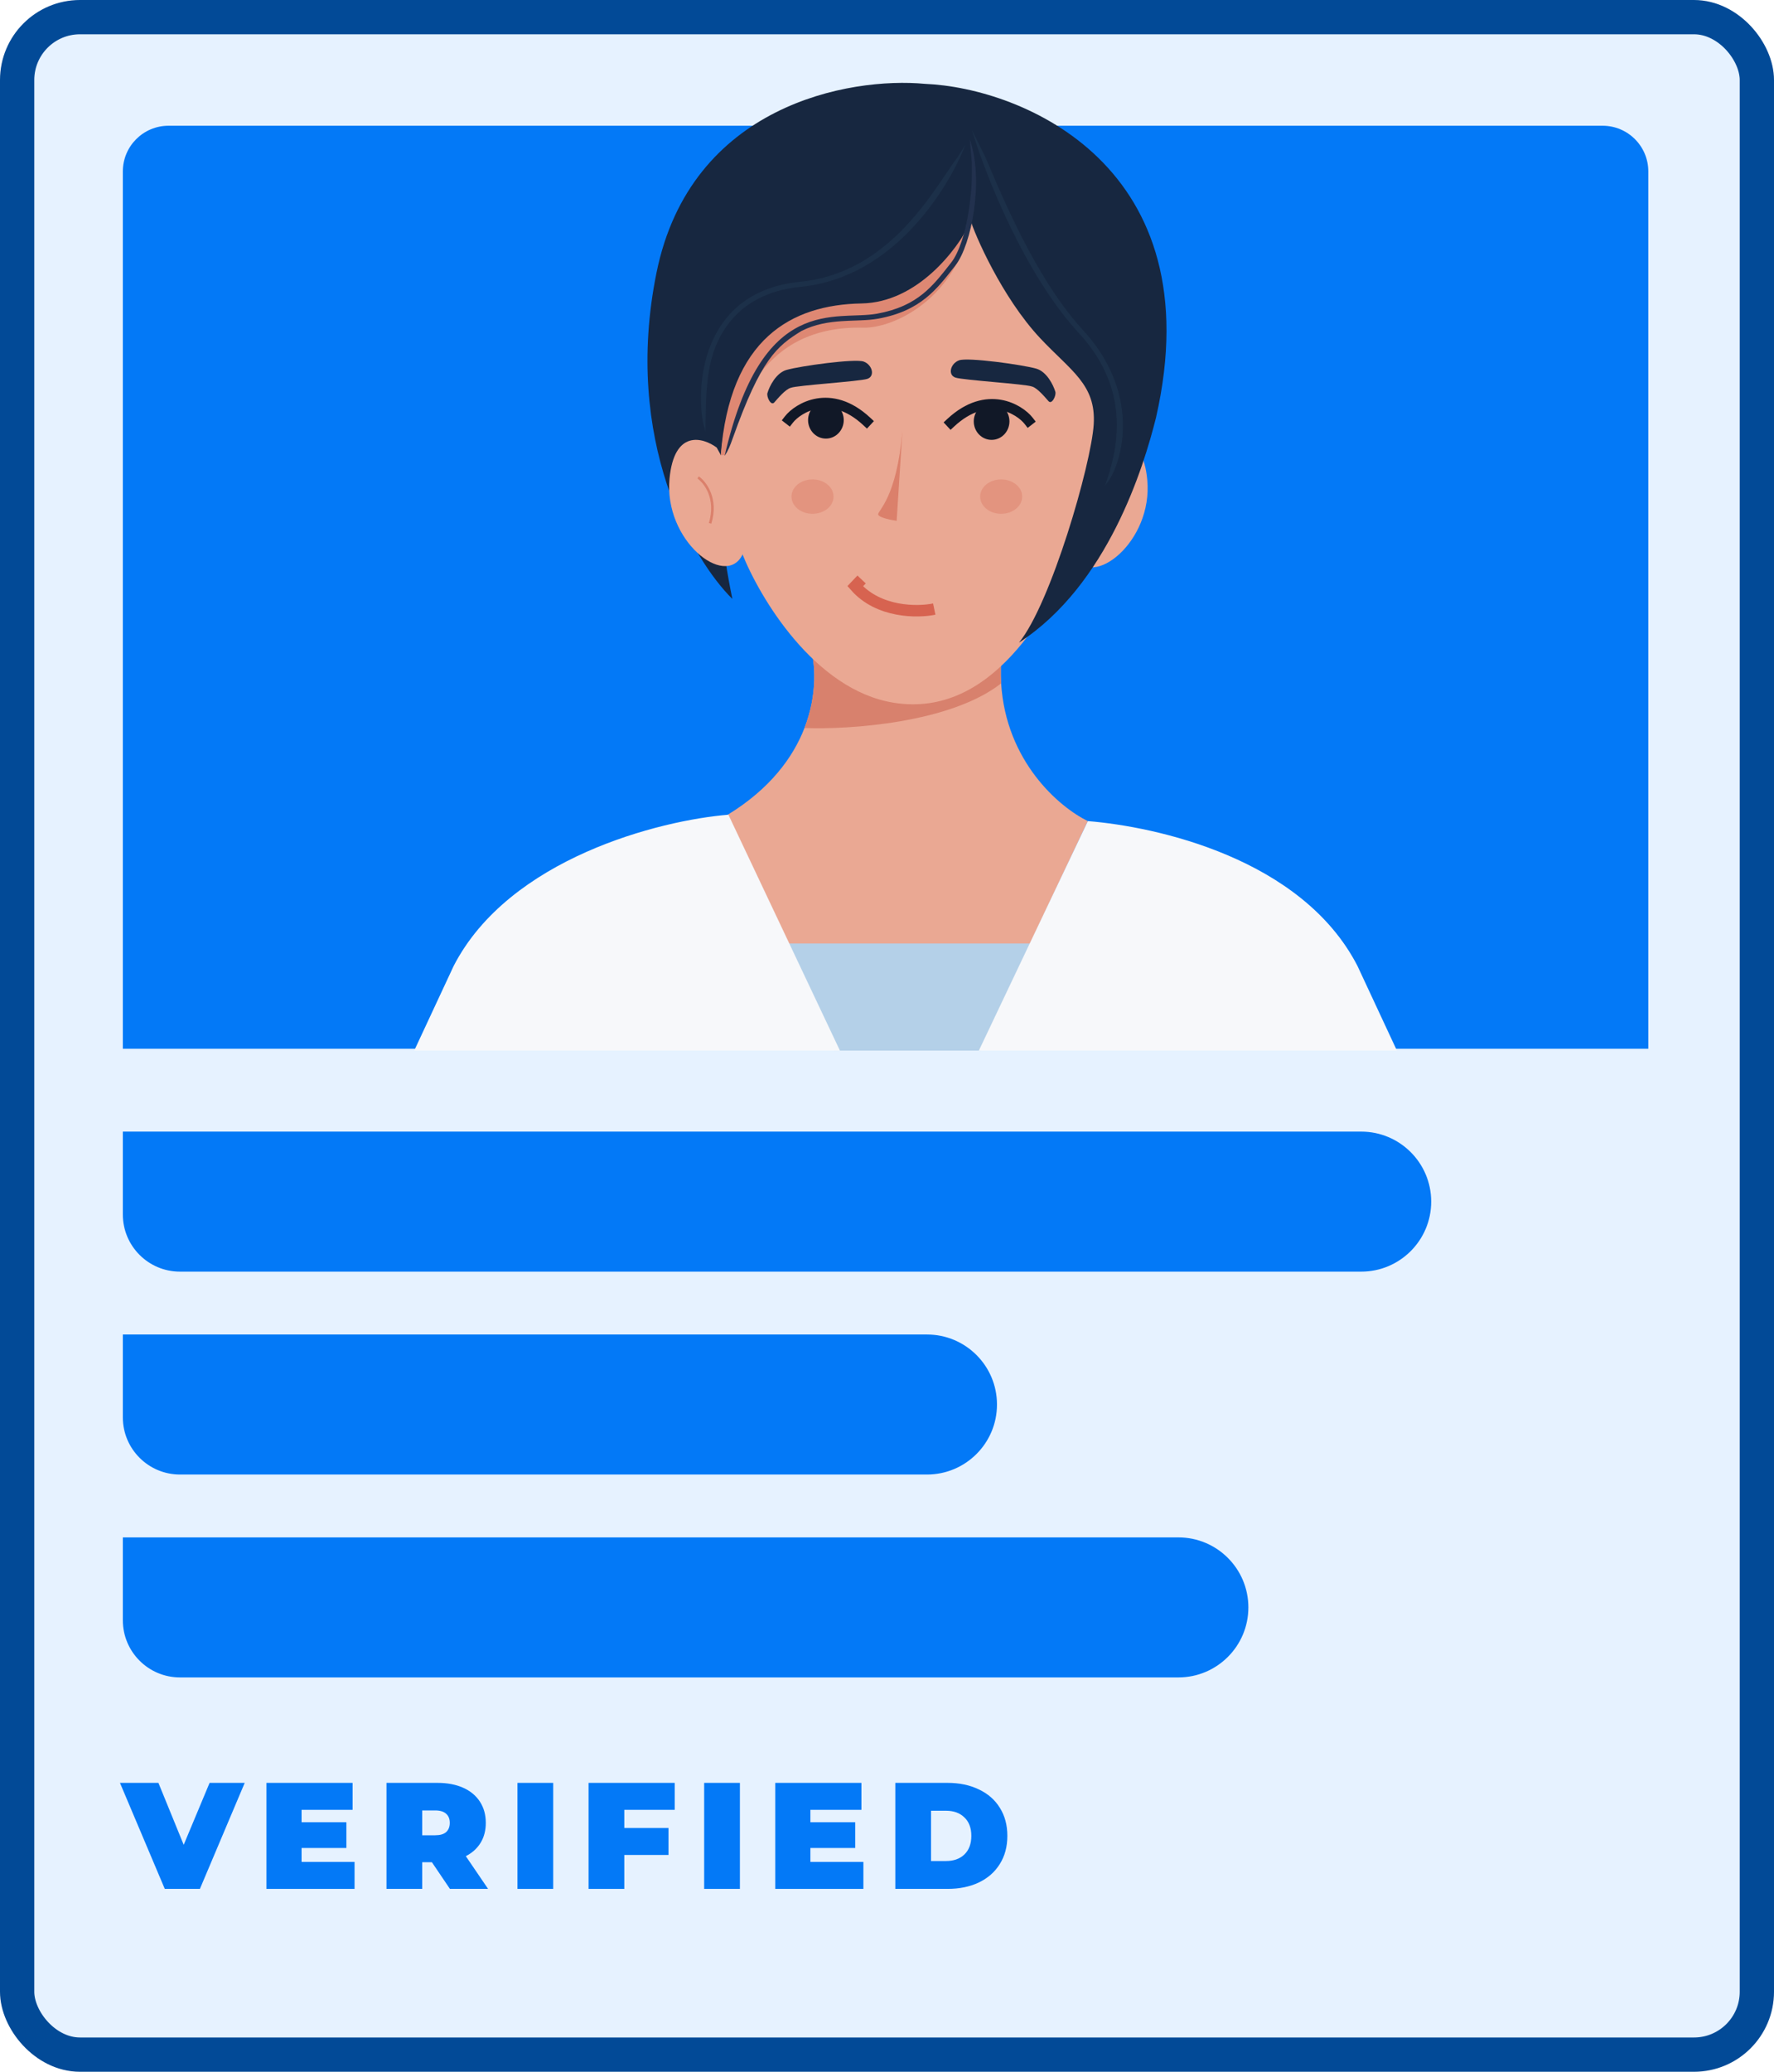
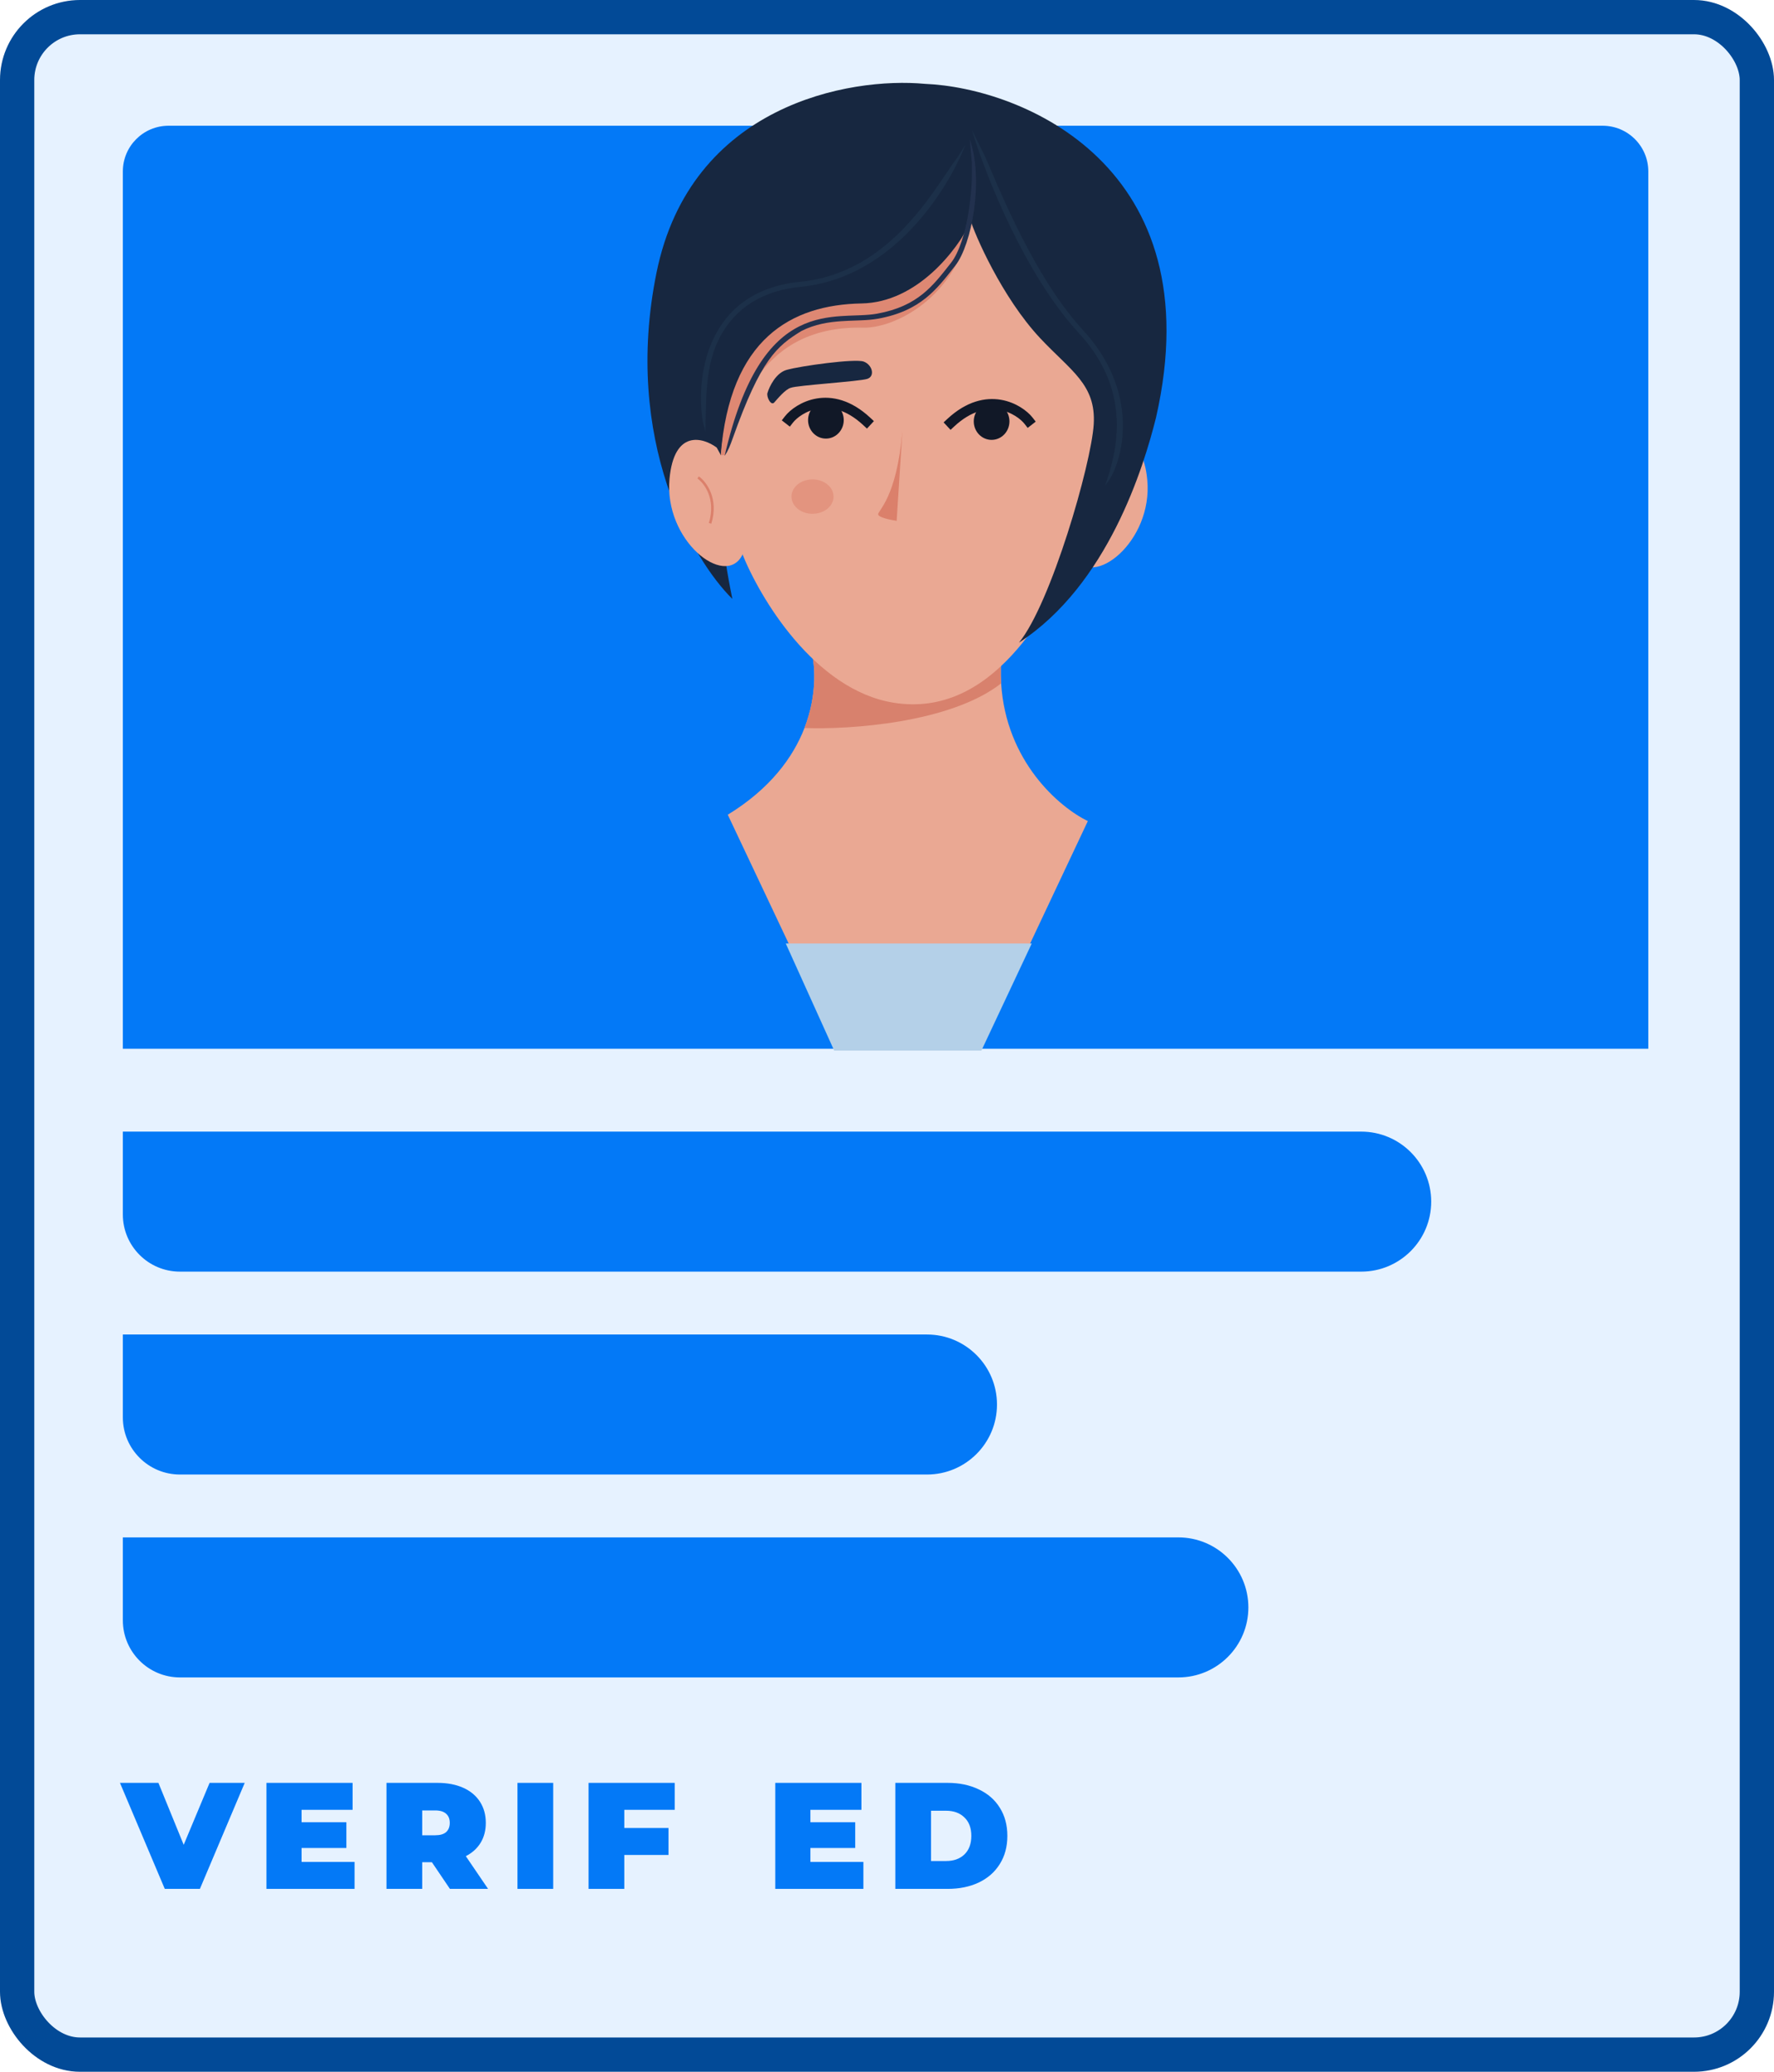
<svg xmlns="http://www.w3.org/2000/svg" width="621" height="725" viewBox="0 0 621 725" fill="none">
  <rect x="6" y="6" width="609" height="713" rx="22" fill="#E6F2FF" stroke="#024A97" stroke-width="12" />
  <path d="M43 396H476.5C490.031 396 501 406.969 501 420.5V420.5C501 434.031 490.031 445 476.5 445H63C51.954 445 43 436.046 43 425V396Z" fill="#0379F7" />
  <path d="M43 467H324.5C338.031 467 349 477.969 349 491.5V491.5C349 505.031 338.031 516 324.5 516H63C51.954 516 43 507.046 43 496V467Z" fill="#0379F7" />
  <path d="M43 538H412.5C426.031 538 437 548.969 437 562.5V562.5C437 576.031 426.031 587 412.5 587H63C51.954 587 43 578.046 43 567V538Z" fill="#0379F7" />
  <path d="M43 60C43 51.163 50.163 44 59 44H561C569.837 44 577 51.163 577 60V367H43V60Z" fill="#0379F7" />
  <path d="M85.665 623.9L69.977 661H57.681L41.993 623.9H55.455L64.306 645.577L73.369 623.9H85.665Z" fill="#0379F7" />
  <path d="M124.116 651.566V661H93.27V623.9H123.427V633.334H105.566V637.68H121.254V646.69H105.566V651.566H124.116Z" fill="#0379F7" />
  <path d="M151.191 651.672H147.799V661H135.291V623.9H153.152C156.579 623.9 159.565 624.465 162.109 625.596C164.653 626.727 166.614 628.352 167.992 630.472C169.37 632.592 170.059 635.065 170.059 637.892C170.059 640.542 169.458 642.856 168.257 644.835C167.055 646.814 165.324 648.386 163.063 649.552L170.854 661H157.498L151.191 651.672ZM157.445 637.892C157.445 636.514 157.021 635.454 156.173 634.712C155.325 633.935 154.053 633.546 152.357 633.546H147.799V642.238H152.357C154.053 642.238 155.325 641.867 156.173 641.125C157.021 640.348 157.445 639.27 157.445 637.892Z" fill="#0379F7" />
  <path d="M181.142 623.9H193.65V661H181.142V623.9Z" fill="#0379F7" />
  <path d="M218.539 633.334V639.694H234.015V649.128H218.539V661H206.031V623.9H236.188V633.334H218.539Z" fill="#0379F7" />
-   <path d="M246.5 623.9H259.008V661H246.5V623.9Z" fill="#0379F7" />
+   <path d="M246.5 623.9H259.008H246.5V623.9Z" fill="#0379F7" />
  <path d="M302.235 651.566V661H271.389V623.9H301.546V633.334H283.685V637.68H299.373V646.69H283.685V651.566H302.235Z" fill="#0379F7" />
  <path d="M313.41 623.9H331.695C335.829 623.9 339.468 624.66 342.613 626.179C345.793 627.663 348.249 629.801 349.98 632.592C351.747 635.383 352.63 638.669 352.63 642.45C352.63 646.231 351.747 649.517 349.98 652.308C348.249 655.099 345.793 657.255 342.613 658.774C339.468 660.258 335.829 661 331.695 661H313.41V623.9ZM331.165 651.248C333.85 651.248 335.988 650.488 337.578 648.969C339.203 647.414 340.016 645.241 340.016 642.45C340.016 639.659 339.203 637.503 337.578 635.984C335.988 634.429 333.85 633.652 331.165 633.652H325.918V651.248H331.165Z" fill="#0379F7" />
  <path d="M276.175 330.39L254.759 285.104C269.561 276.039 277.608 265.073 281.613 254.764C286.203 242.949 285.483 231.997 283.537 225.763L350.686 228.217C350.304 232.042 350.245 235.686 350.458 239.148C352.137 266.376 370.643 282.387 380.803 287.335L360.502 330.39H276.175Z" fill="#EAA893" />
  <path d="M283.537 225.763L350.686 228.217C350.304 232.042 350.245 235.686 350.458 239.148C332.608 253.068 297.124 255.359 281.613 254.764C286.203 242.949 285.483 231.997 283.537 225.763Z" fill="#D8816D" />
  <path d="M312.805 245.908C285.142 241.446 265.882 209.098 259.71 193.482C248.558 190.514 236.479 162.822 235.617 162.473C219.776 91.239 261.268 7.346 338.014 42.452C402.126 71.78 404.866 126.854 396.24 155.893C394.634 164.481 393.638 165.269 386.157 176.751C378.483 188.53 382.811 182.997 376.831 193.482C367.015 213.783 347.384 251.485 312.805 245.908Z" fill="#EAA893" />
-   <path d="M327.039 213.141C321.215 214.353 307.529 214.45 299.376 205.141L301.607 202.785" stroke="#D76350" stroke-width="4.016" />
  <ellipse opacity="0.8" cx="284.429" cy="173.783" rx="7.362" ry="6.023" fill="#DB806B" fill-opacity="0.62" />
-   <ellipse opacity="0.8" cx="350.463" cy="173.783" rx="7.362" ry="6.023" fill="#DB806B" fill-opacity="0.62" />
  <path d="M276.175 146.79C279.255 142.84 290.676 135.636 303.392 147.459" stroke="#111827" stroke-width="3.569" stroke-linecap="square" />
  <path d="M360.056 147.236C356.976 143.286 345.555 136.082 332.839 147.905" stroke="#111827" stroke-width="3.569" stroke-linecap="square" />
  <path d="M401.613 167.988C400.006 150.676 389.938 153.487 385.104 157.056C380.122 165.757 371.362 185.478 376.181 194.758C382.204 206.358 403.62 189.627 401.613 167.988Z" fill="#EAA893" />
  <path d="M364.124 118.351C374.832 129.773 383.703 134.52 382.863 148.467C382.024 162.414 367.864 211.262 356.709 224.87C387.763 204.703 400.36 163.447 404.673 146.121C424.662 58.314 358.026 30.752 323.745 29.339C297.421 26.885 241.783 36.656 229.826 95.373C217.868 154.089 242.542 195.985 256.373 209.593C241.426 137.536 266.189 106.75 298.09 106.973C323.611 107.152 336.387 86.821 339.584 76.633C341.146 81.987 350.739 104.073 364.124 118.351Z" fill="#172740" />
  <path d="M234.367 167.541C235.973 150.23 246.042 153.041 250.875 156.61C255.858 165.311 264.618 185.031 259.799 194.312C253.775 205.912 232.359 189.181 234.367 167.541Z" fill="#EAA893" />
  <ellipse cx="289.114" cy="147.013" rx="6.246" ry="6.47" fill="#111827" />
  <ellipse rx="6.246" ry="6.47" transform="matrix(-1 0 0 1 347.117 147.459)" fill="#111827" />
  <path d="M244.38 167.07C246.877 168.826 251.212 174.497 248.575 183.136" stroke="#DB806B" stroke-width="0.892" />
  <path d="M313.882 182.261L315.89 150.805C313.882 174.453 307.19 178.691 307.413 180.03C307.591 181.101 311.8 181.963 313.882 182.261Z" fill="#DB806B" />
  <path d="M275.364 129.438C271.616 130.509 269.34 135.238 268.671 137.469C268.206 138.718 269.844 142.192 271.042 140.834C272.24 139.477 274.975 136.169 276.843 135.703C278.991 134.83 300.853 133.492 303.613 132.58C306.373 131.669 305.398 127.672 302.357 126.538C299.317 125.403 280.048 128.1 275.364 129.438Z" fill="#172740" />
-   <path d="M362.715 128.992C366.463 130.063 368.738 134.792 369.407 137.023C369.872 138.272 368.234 141.746 367.036 140.388C365.838 139.031 363.103 135.722 361.236 135.257C359.088 134.384 337.225 133.045 334.465 132.134C331.706 131.223 332.681 127.226 335.721 126.092C338.762 124.957 358.03 127.653 362.715 128.992Z" fill="#172740" />
  <path fill-rule="evenodd" clip-rule="evenodd" d="M280.103 98.607C312.262 95.444 327.485 65.14 335.293 54.878L337.97 50.639C332.421 64.963 313.439 97.122 280.278 100.383C264.277 101.957 255.602 110.116 251.185 119.647C246.738 129.243 247.174 140.99 246.951 151.029L246.071 147.833C244.786 140.348 244.925 128.91 249.565 118.897C254.236 108.819 263.444 100.246 280.103 98.607Z" fill="#1C3049" />
  <path fill-rule="evenodd" clip-rule="evenodd" d="M377.693 116.609C358.456 95.754 344.711 60.525 340.238 45.541L344.44 53.986C346.447 57.555 360.049 94.849 379.005 115.399C398.41 136.436 393.634 158.705 388.716 167.31L386.826 169.991C391.065 157.944 396.481 136.977 377.693 116.609Z" fill="#1C3049" />
  <path d="M301.607 106.188C321.239 105.831 335.219 87.151 339.755 77.856C335.115 104.448 312.761 114.926 302.276 114.665C266.359 113.773 258.105 142.997 253.866 159.283H252.305C255.428 118.458 277.067 106.634 301.607 106.188Z" fill="#DE8873" />
  <path d="M361.171 330.167H275.06L292.014 367.646H343.547L361.171 330.167Z" fill="#B4D0E8" />
  <path fill-rule="evenodd" clip-rule="evenodd" d="M339.193 73.248C340.34 65.13 340.201 62.909 340.201 56.886L339.482 48.784C342.001 55.998 342.127 65.233 340.96 73.498C340.375 77.641 339.461 81.569 338.342 84.913C337.228 88.242 335.891 91.049 334.434 92.907C334.226 93.172 334.019 93.436 333.813 93.7C330.841 97.498 327.951 101.191 324.128 104.269C320.012 107.582 314.843 110.164 307.344 111.528C305.44 111.874 303.389 112.01 301.265 112.1C300.592 112.129 299.913 112.153 299.227 112.177C297.731 112.23 296.204 112.284 294.632 112.39C290.073 112.697 285.305 113.437 280.609 115.795C271.938 121.094 266.339 125.729 256.543 153.259C255.482 156.229 254.871 157.756 253.666 159.529C260.183 131.163 269.76 119.246 279.808 114.2C284.81 111.688 289.849 110.923 294.512 110.609C296.113 110.501 297.689 110.446 299.199 110.392C299.877 110.368 300.542 110.345 301.189 110.317C303.299 110.228 305.248 110.095 307.025 109.772C314.249 108.458 319.139 105.993 323.008 102.878C326.666 99.935 329.436 96.395 332.437 92.563C332.633 92.312 332.831 92.059 333.029 91.806C334.306 90.178 335.564 87.59 336.649 84.346C337.73 81.117 338.621 77.297 339.193 73.248Z" fill="#22314E" />
-   <path d="M158.831 337.975C178.285 300.318 231.037 287.037 254.982 285.104L294.022 367.646H342.655L380.803 287.335C404.747 289.268 455.715 300.318 475.169 337.975L489 367.646H342.655H294.022H145L158.831 337.975Z" fill="#F7F8FA" />
</svg>